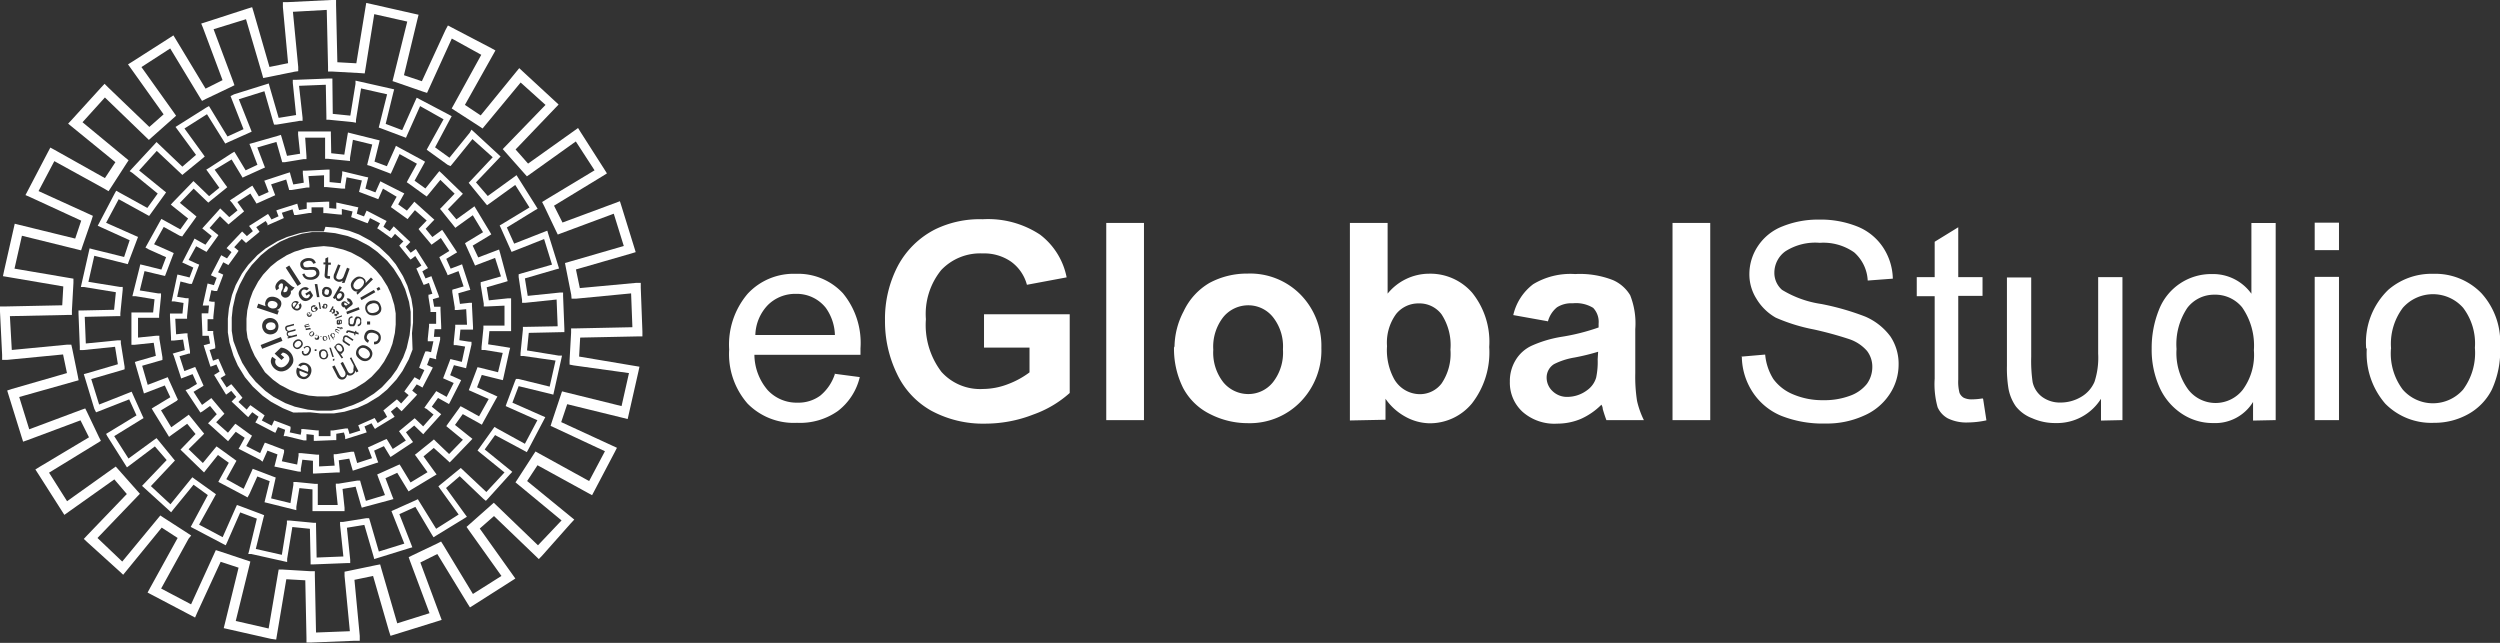
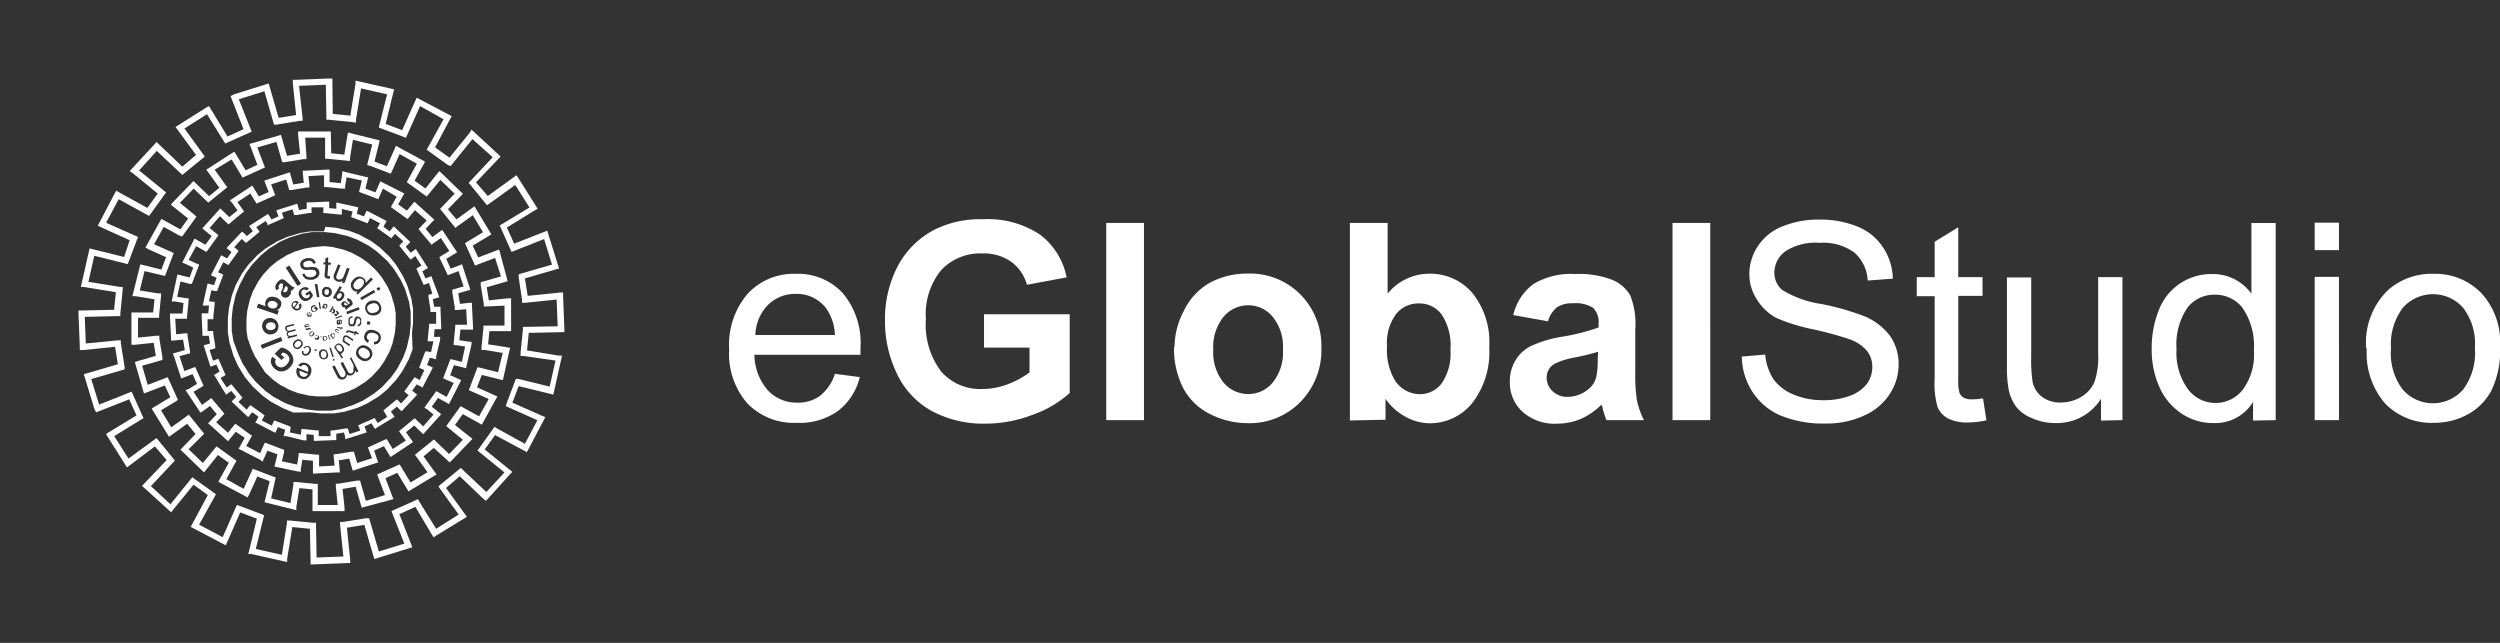
<svg xmlns="http://www.w3.org/2000/svg" viewBox="0 0 212.09 54.54">
  <rect x="0" y="0" width="212.09" height="54.54" fill="#333333" stroke="none" />
  <defs>
    <style>.cls-1,.cls-2{fill:#fff;}.cls-2{fill-rule:evenodd;}</style>
  </defs>
  <g id="Layer_2" data-name="Layer 2">
    <g id="Layer_1-2" data-name="Layer 1">
-       <path class="cls-1" d="M30.54,6.2,28.2,6.07l-.37,0V5.67L27.72.84,24.85,1l.45,4.68,0,.36L25,6.08l-2.3.47-.37.07-.1-.36L20.87,1.63l-2.75.85,1.65,4.41.12.34-.32.16-2.1,1-.33.17-.2-.32-2.5-4.13L12,5.69l2.73,3.83.21.3-.27.24-1.76,1.56-.28.25-.27-.26L8.9,8.27,7,10.37l3.63,3,.28.23-.2.3-1.29,2-.21.32L8.84,16,4.61,13.67,3.27,16.21l4.28,1.95.33.15-.11.35L7,20.88l-.12.36-.36-.09L1.86,20l-.63,2.79,4.64.79.36.06,0,.36-.13,2.34,0,.38H5.67l-4.83.1L1,29.69l4.69-.45.36,0,.08.35.47,2.3.07.37-.36.1L1.63,33.68l.85,2.74,4.41-1.65.34-.12.16.32,1,2.1.17.33-.32.2L4.16,40.1l1.53,2.42,3.83-2.73.3-.21.24.27,1.56,1.76.25.28-.26.27L8.27,45.64l2.1,2,3-3.63.23-.28.3.2,2,1.29.32.21L16,45.7l-2.33,4.23,2.54,1.34L18.16,47l.15-.33.35.11,2.22.74.36.12-.09.36L20,52.68l2.79.64.79-4.65.06-.35.36,0,2.34.14.37,0v.37l.1,4.83,2.87-.11-.45-4.69,0-.36.35-.07,2.3-.48.37-.07.1.36,1.35,4.64,2.74-.86-1.65-4.41-.12-.34.32-.16,2.1-1,.33-.17.2.32,2.5,4.13,2.42-1.53L39.79,45l-.21-.3.27-.24,1.76-1.56.28-.25.27.26,3.48,3.35,2-2.11-3.63-3-.28-.23.2-.3,1.29-2,.21-.32.32.18,4.23,2.33,1.34-2.53-4.28-2-.33-.15.11-.35.74-2.22.12-.36.36.09,4.69,1.16.63-2.8L48.67,31l-.35-.07,0-.36.13-2.34,0-.37h.37l4.83-.1-.11-2.87-4.69.45-.36,0L48.46,25,48,22.68l-.07-.37.36-.1,4.63-1.34-.85-2.74-4.41,1.64-.34.13-.16-.33-1-2.1-.17-.33.32-.2,4.13-2.49L48.85,12,45,14.75l-.3.21-.24-.27-1.56-1.76-.25-.28.26-.27L46.28,8.9,44.17,7l-3,3.62-.23.28-.3-.2-2-1.29-.32-.21.18-.32,2.33-4.23L38.33,3.27,36.38,7.55l-.15.33-.35-.11L33.66,7l-.36-.12.09-.36,1.16-4.69-2.8-.63L31,5.87l-.06.36Zm-1.92-.92,1.61.09L31,.67l.07-.42.42.09,3.62.82.4.09-.1.4L34.27,6.38l1.52.51,2-4.34L38,2.16l.38.2,3.29,1.72.36.2-.2.36L39.44,8.9l1.34.89,3-3.68.27-.33.31.29,2.73,2.52.3.28-.28.29-3.37,3.52,1.06,1.2,3.89-2.77.35-.25.23.37,2,3.13.22.35-.35.22L47,17.45l.72,1.43,4.47-1.66.4-.15.13.41L53.81,21l.12.39-.39.12-4.68,1.35.33,1.58L53.94,24l.42,0,0,.42.14,3.71,0,.41h-.41l-4.87.1-.09,1.61,4.7.79.42.07-.09.42-.82,3.62-.09.4-.4-.1-4.73-1.16-.51,1.52,4.34,2,.39.18-.19.37-1.73,3.29-.19.36-.37-.2-4.26-2.34-.88,1.34,3.67,3,.33.27-.29.31L46,47.13l-.29.3-.29-.28-3.51-3.37-1.21,1.06,2.77,3.89.25.35-.36.23-3.14,2-.35.22-.22-.35L37.1,47l-1.44.72,1.66,4.47.15.4-.41.13-3.54,1.1-.39.12L33,53.54l-1.35-4.68-1.58.33.45,4.75,0,.42-.42,0-3.71.15H26v-.41l-.1-4.87-1.61-.09-.79,4.7-.07.42L23,54.2l-3.62-.82-.4-.09.1-.4,1.16-4.73-1.52-.5-2,4.34-.17.39-.38-.2-3.29-1.73-.36-.19.2-.37,2.35-4.26-1.35-.88-3,3.67-.27.33-.31-.29L7.41,46l-.3-.28.28-.3,3.37-3.51L9.7,40.67,5.81,43.43l-.35.25-.23-.36-2-3.14L3,39.83l.35-.22L7.55,37.1l-.72-1.44L2.36,37.33l-.4.14-.13-.41L.73,33.52l-.12-.39L1,33l4.68-1.35-.33-1.58L.6,30.53l-.42,0,0-.43L0,26.44,0,26H.41l4.87-.1.09-1.6-4.7-.8-.42-.07L.34,23l.82-3.62.09-.4.4.1,4.73,1.16.51-1.52-4.34-2-.39-.17.2-.38,1.72-3.29.19-.36.37.2L8.9,15.11l.89-1.35-3.68-3-.33-.27.29-.31L8.59,7.41l.28-.3.29.29,3.51,3.37L13.88,9.7,11.11,5.81l-.25-.35.37-.23,3.13-2L14.71,3l.22.36,2.51,4.16,1.44-.72L17.22,2.36,17.07,2l.41-.13L21,.73l.39-.12.12.39,1.35,4.68,1.58-.32L24,.61l0-.43.42,0L28.1,0l.41,0V.41Z" />
      <path class="cls-1" d="M29.92,10.36l-2-.2-.23,0V9.9l-.05-2.71-2.27.09L25.67,10l0,.25-.24,0-1.95.32-.23,0-.07-.22-.75-2.61-2.17.68,1,2.52.09.23-.22.1-1.81.81-.21.1L19,12,17.56,9.69,15.65,10.9l1.58,2.18.14.2-.19.16-1.53,1.25-.18.15-.17-.16-2-1.88L11.8,14.46l2.1,1.71.19.15-.14.2-1.16,1.61-.14.19-.2-.11L10.07,16.9,9,18.9,11.48,20l.23.1-.09.24-.7,1.85-.08.22-.23-.06L8,21.7l-.5,2.21,2.67.43.24,0,0,.24-.2,2,0,.24H9.9l-2.71.06.09,2.26L10,28.87l.25,0,0,.24.32,2,0,.22-.22.07-2.61.76.67,2.16,2.53-1,.23-.09.1.23.81,1.8.1.21-.2.12L9.69,37,10.9,38.9l2.18-1.59.2-.14.16.19,1.25,1.53.15.18-.16.17-1.88,2,1.66,1.54,1.7-2.1.16-.19.2.15,1.61,1.15.19.14-.11.2-1.32,2.38,2,1.06L20,43.06l.1-.22.23.08,1.86.7.22.09-.06.22-.65,2.64,2.21.5.43-2.67,0-.24.24,0,2,.19.23,0v.24l.05,2.71,2.27-.09-.28-2.68,0-.25.24,0,2-.32.22,0,.07.22.76,2.61,2.16-.67-1-2.53-.09-.23.22-.1,1.81-.81.21-.1.12.2L37,44.86l1.91-1.21-1.58-2.19-.14-.2.19-.16,1.53-1.25.18-.15.17.16,2,1.88,1.54-1.66-2.1-1.7-.19-.16.15-.2,1.15-1.61.14-.19.2.12,2.38,1.31,1.06-2-2.47-1.1-.22-.1.08-.23.7-1.86.09-.21.22,0,2.64.65.5-2.21L44.4,30.2l-.24,0,0-.24.2-2,0-.23h.24l2.71-.05-.09-2.27-2.68.28-.25,0,0-.24L44,23.5l0-.23.22-.07,2.61-.75-.67-2.17-2.53,1-.23.09-.1-.22-.81-1.81-.1-.21.2-.12,2.33-1.41-1.21-1.91-2.19,1.58-.2.14-.16-.19-1.25-1.53-.15-.18.16-.17,1.88-2L40.08,11.8l-1.7,2.1-.16.19L38,14l-1.61-1.16-.19-.14.11-.2,1.32-2.38L35.64,9l-1.1,2.46-.1.23-.23-.09-1.86-.7-.22-.08.06-.23L32.84,8l-2.21-.5-.43,2.67,0,.24Zm-1.69-.7,1.49.15.44-2.7,0-.27.27.06,2.75.62.26.06-.07.26-.65,2.67,1.4.53,1.11-2.49.12-.26.25.13,2.49,1.31.23.13-.13.23L36.91,12.5l1.22.88,1.72-2.12L40,11l.21.19,2.07,1.91.19.18-.18.19-1.91,2,1,1.16,2.21-1.6.23-.17.15.24,1.5,2.38.14.23-.23.13L43,19.3l.62,1.37,2.55-1,.26-.1.08.27.84,2.69.08.25-.26.07-2.64.77.24,1.48,2.72-.28.28,0v.28l.11,2.81v.27h-.27l-2.75.06-.15,1.49,2.7.44.27,0-.06.27L47,33.22l-.06.26-.26-.07L44,32.76l-.53,1.4L46,35.28l.26.11-.13.25-1.31,2.49-.13.23-.23-.13L42,36.91l-.88,1.22,2.12,1.72.22.18-.19.2L41.4,42.3l-.18.19L41,42.31,39,40.4l-1.16,1,1.6,2.21.17.23-.24.15L37,45.44l-.22.14-.14-.22L35.24,43l-1.36.62,1,2.55.1.26-.27.08L32,47.35l-.25.08-.07-.26-.77-2.64-1.48.24.28,2.72,0,.28h-.28l-2.81.11h-.27v-.27l-.06-2.75-1.49-.15-.44,2.7,0,.27-.27-.06L21.32,47,21.06,47l.07-.26L21.79,44l-1.41-.53L19.27,46l-.12.26-.25-.13-2.49-1.31-.23-.12.13-.24L17.63,42l-1.21-.88-1.73,2.12-.17.22-.21-.19L12.25,41.4l-.2-.18.18-.19,1.91-2-1-1.16L11,39.48l-.23.17-.15-.24L9.1,37,9,36.81l.23-.14,2.35-1.43-.62-1.36-2.55,1-.26.1L8,34.68,7.19,32l-.08-.26.26-.07L10,30.9l-.24-1.48-2.72.28-.27,0,0-.28-.11-2.81v-.27h.27l2.75-.06.15-1.49-2.7-.44-.27,0,.06-.27.62-2.74.06-.27.26.07,2.67.66L11,20.38,8.55,19.27l-.26-.12.13-.24,1.31-2.5.13-.23.23.13,2.41,1.33.88-1.22-2.12-1.73L11,14.52l.19-.21,1.91-2.06.18-.2.19.18,2,1.91,1.16-1L15.06,11l-.17-.23.24-.15,2.38-1.5L17.73,9l.14.23,1.43,2.35,1.36-.62-1-2.55-.1-.26L19.86,8l2.69-.84.25-.08.07.26L23.64,10l1.48-.24-.28-2.72,0-.27.28,0,2.81-.11h.27v.27Z" />
      <path class="cls-1" d="M29.41,13.63l-1.6-.16-.23,0v-.23l0-1.56-1.69,0L26,13.26l0,.24-.25,0-1.58.26-.23,0-.06-.22-.43-1.5-1.62.47.56,1.47.09.23-.23.1-1.46.66-.21.1-.12-.2-.81-1.34-1.44.87.92,1.28.15.2-.19.16-1.24,1-.18.15-.17-.16L16.43,16l-1.17,1.21,1.22,1,.19.16-.14.2-.94,1.3-.13.19L15.25,20l-1.36-.75-.82,1.47,1.44.64.23.11-.09.23-.57,1.5-.08.21-.23-.05L12.26,23l-.4,1.64,1.55.25.25,0,0,.24-.16,1.6,0,.23h-.23l-1.56,0,0,1.68,1.57-.16.24,0,0,.25.26,1.58,0,.23-.22.06-1.5.43.47,1.62,1.47-.56.23-.09.1.23.66,1.46.1.21L15,34l-1.34.81.87,1.44,1.28-.92.2-.15.16.19,1,1.24.15.18-.16.17L16,38.11l1.21,1.17,1-1.22.16-.19.2.14,1.3.94.19.14-.11.2-.75,1.36,1.47.82L21.34,40l.1-.23.24.09,1.49.57.22.08-.05.23L23,42.28l1.64.4.25-1.55,0-.24.24,0,1.6.16.23,0v.23l0,1.56,1.69,0-.16-1.57,0-.24.25,0,1.58-.26.23,0,.06.22.43,1.5L32.66,42l-.56-1.47L32,40.25l.23-.1,1.46-.66.21-.09.12.19.81,1.34,1.44-.87-.92-1.28-.15-.2.19-.15,1.24-1,.18-.15.17.17,1.12,1.07,1.17-1.21-1.22-1-.19-.16.14-.2.94-1.3.13-.19.21.11,1.36.75.82-1.47L40,33.2l-.23-.1.09-.23.57-1.5.08-.22.23.05,1.51.38.4-1.64-1.55-.25-.25,0,0-.24.16-1.6,0-.23h.23l1.56,0,0-1.69L41.28,26l-.24,0,0-.24-.26-1.59,0-.23.22-.06,1.5-.43L42,21.88l-1.47.56-.23.09-.1-.23-.66-1.46-.09-.21.19-.12,1.34-.81-.87-1.44-1.28.92-.2.15-.15-.19-1-1.24-.15-.18.17-.17,1.07-1.12-1.21-1.17-1,1.22-.16.19-.2-.14-1.3-.94-.19-.13.11-.21.75-1.36-1.47-.82-.64,1.44-.11.23-.22-.09-1.5-.57L31.15,14l.05-.22.38-1.52-1.64-.4-.25,1.55,0,.25ZM28.1,13l1.11.12.26-1.6.05-.28.27.07,2.17.54.25.06-.06.26-.38,1.54,1.05.39.66-1.47.11-.26.25.14,2,1.08.22.13-.12.22-.77,1.39.92.66,1-1.25.18-.22.21.19,1.6,1.55.19.18-.18.19L38,17.75l.72.86,1.3-.94.23-.17.15.25,1.15,1.91.13.22-.22.14-1.36.82.47,1,1.5-.57.27-.1.08.27L43,23.6l.07.25-.25.08-1.53.44.18,1.11,1.61-.17.28,0v.29l0,2.23v.26h-.26l-1.58,0-.11,1.12,1.59.25.28.05-.07.27L42.72,32l-.06.25-.25-.06-1.54-.38-.4,1.05,1.47.66.26.12-.14.24L41,35.8l-.12.23-.23-.13-1.39-.77-.66.92,1.25,1,.23.18-.2.21-1.55,1.61-.18.18-.19-.18L36.8,38l-.87.72.94,1.3.17.23-.25.15-1.91,1.15-.22.14-.14-.23-.82-1.35-1,.46.57,1.5.11.27-.28.08L30.94,43l-.25.07-.08-.25-.44-1.53-1.11.19.17,1.6,0,.28H29l-2.23,0h-.26v-.26l0-1.58-1.11-.11-.26,1.59,0,.28-.28-.07-2.17-.54-.25-.06.06-.25.38-1.54-1.05-.4-.66,1.47L21,42.2l-.25-.14L18.75,41l-.23-.12.12-.23.77-1.39-.92-.66-1,1.25-.18.23-.21-.2-1.6-1.55-.19-.18.18-.19,1.1-1.14-.71-.87-1.31.94-.23.17-.15-.25L13,34.88l-.13-.22.22-.14,1.36-.82-.47-1-1.5.58-.27.1-.08-.28-.62-2.14-.07-.25.25-.08,1.53-.44-.18-1.11-1.61.17-.28,0V29l0-2.23v-.26h.26l1.58,0,.12-1.12-1.6-.26-.28,0,.07-.28.54-2.16.06-.26.26.06,1.53.38.4-1.05-1.47-.66L12.34,21l.14-.25,1.08-1.95.13-.23.22.12,1.39.77.66-.92-1.25-1-.22-.18.19-.21,1.55-1.6.18-.19.19.18,1.14,1.1.87-.71-.94-1.31-.17-.23.25-.15L19.66,13l.22-.13.14.22.82,1.36,1-.47-.57-1.5-.11-.27.28-.08,2.14-.61.25-.08.08.26.44,1.52,1.11-.18-.17-1.61,0-.28h.29l2.23,0h.26v.26Z" />
      <path class="cls-1" d="M29,16l-1.31-.13-.2,0v-.2l0-.8-1.32.07.08.76,0,.21-.22,0-1.3.21-.2,0L24.5,16l-.22-.77L23,15.64l.27.72.08.2-.2.09-1.2.54-.19.08-.1-.17-.42-.68-1.1.72.44.62.13.17-.17.14-1,.84-.16.13-.15-.15-.57-.55-.88,1,.59.48.16.13-.12.18-.77,1.07-.12.17-.18-.1-.7-.38L16,22.05l.7.32.2.08-.08.21-.47,1.23-.07.19-.2,0-.77-.2-.28,1.3.76.12.21,0,0,.22-.13,1.31,0,.21h-.21l-.79,0,.07,1.32.76-.08.21,0,0,.21.21,1.31,0,.2L16,30l-.77.22.41,1.26.71-.27.21-.08.09.2.54,1.21.08.18-.17.11-.68.41.72,1.11.62-.45.17-.13.14.17.84,1,.13.16-.15.15-.55.57,1,.89.49-.6.13-.16.18.12,1.07.78.17.11-.1.18-.39.7,1.18.6.31-.7.09-.19.2.07,1.24.47.19.07,0,.2-.19.77,1.3.28.12-.76,0-.21.22,0,1.31.13.21,0v.21l0,.79,1.32-.07-.08-.76,0-.21.21,0,1.3-.21.21,0,.05.19.22.77,1.26-.41-.27-.71-.08-.2.2-.09,1.2-.55.19-.08.11.17.41.68,1.11-.72-.45-.61-.13-.18.17-.14,1-.83.16-.13.15.14.57.55.88-1-.59-.48L36,34.6l.12-.18.77-1.07.12-.17.18.1.7.39.6-1.18-.7-.31-.2-.09.08-.2.47-1.24.07-.19.2.05.77.19.28-1.3-.76-.12-.21,0,0-.22.13-1.31,0-.2h1l-.07-1.32-.76.07-.21,0,0-.22-.21-1.3,0-.2.19-.06.77-.22L38.9,23l-.71.27-.21.08-.08-.2L37.35,22l-.08-.19.17-.1.68-.42-.72-1.1-.61.44-.18.13-.14-.17-.84-1-.12-.16.14-.15.55-.57-1-.88-.49.59-.13.17-.18-.13-1.07-.77-.17-.12.1-.18.39-.7L32.49,16l-.31.7-.09.2-.2-.08-1.24-.47-.19-.07.05-.2.19-.77-1.3-.27-.12.75,0,.21ZM28,15.45l.91.09.12-.77,0-.24.23.05L31,15l.24.05-.06.23L31,16l.85.32.32-.72.1-.22.21.11,1.6.81.22.11-.12.21-.4.72.74.53L35,17.3l.15-.19.18.16,1.34,1.21.18.16-.17.17-.57.6.57.7.64-.47.19-.14.14.2,1,1.51.13.2-.21.12-.71.43.37.83.74-.28.23-.09.07.23.56,1.71.07.23-.23.06-.79.23.14.9.79-.09.23,0,0,.24.09,1.8,0,.23h-.24l-.83,0-.09.9.78.12L40,29l0,.23L39.59,31l-.05.24-.23-.06-.8-.2-.32.85.72.32.21.1-.1.21-.82,1.61-.11.21-.21-.12-.72-.4-.53.74.61.49.19.15-.16.18-1.21,1.34-.15.18-.18-.17-.59-.57-.7.57.46.64.14.19-.2.14-1.51,1-.2.13L33,38.56l-.43-.71-.83.38L32,39l.09.23-.23.07-1.71.56-.22.07-.07-.23-.23-.79-.89.14.08.79,0,.24h-.24l-1.8.09-.23,0V39.09l-.9-.09-.13.78,0,.24L25.28,40l-1.76-.37-.24-.05.06-.23.2-.8-.85-.32-.32.72-.1.22L22.06,39l-1.6-.82-.22-.11.12-.2.4-.73L20,36.63l-.5.61-.15.19-.18-.16-1.34-1.21-.18-.15.17-.17.57-.6-.57-.7-.64.46L17,35l-.13-.2-1-1.51-.13-.2L16,33l.71-.43-.37-.83-.74.28-.23.09-.07-.23-.56-1.71L14.65,30l.23-.07.8-.23-.15-.89-.78.08-.24,0,0-.24-.09-1.8V26.6h1.06l.09-.9-.78-.13-.23,0,.05-.23L15,23.52l.05-.23.23.05.8.2.32-.84-.71-.33-.23-.1.11-.21.82-1.6.11-.22.21.12.72.4.53-.73-.61-.5-.19-.15.16-.18,1.21-1.34.15-.18.18.17.59.57.7-.57-.46-.64L19.5,17l.2-.13,1.51-1,.2-.12.12.2.43.71.83-.37-.28-.74-.09-.22.23-.08,1.71-.56.23-.07.06.23.23.8.89-.15-.08-.78,0-.24.24,0,1.8-.09h.23v1.06Z" />
      <path class="cls-1" d="M28.7,18.19l-1.07-.11-.2,0v-.49l-1,0,0,.27,0,.21-.21,0-1.06.17-.2,0-.06-.2-.08-.28-.91.29.09.25.08.2-.2.09-1,.44-.19.09L22.7,19l-.16-.25-.8.52.16.22.12.17-.16.14-.83.68-.16.13-.15-.14-.21-.2-.64.7.21.17.16.14-.12.18-.63.87-.12.16-.17-.1-.26-.14-.44.85.25.11.19.09-.07.2-.38,1-.07.19-.2,0-.29-.07-.2.93.27.05.21,0,0,.21-.11,1.07,0,.2h-.49l0,1,.27,0,.21,0,0,.21.17,1.06,0,.2-.2.06-.28.08.29.91.25-.09.2-.08.09.2.44,1,.09.18-.18.11-.25.15.52.8.22-.16.17-.12.14.16.68.83.13.16-.14.15-.2.21.7.65.17-.22.14-.16.17.12.88.63.16.12-.1.18-.14.25.85.44.11-.25.09-.19.2.07,1,.38.19.08,0,.19-.07.29.93.2.05-.27,0-.21.21,0,1.07.11.2,0V37l1,0,0-.27,0-.21.21,0,1.06-.17.2,0,.06.19.08.28.91-.29-.09-.25-.08-.2.2-.09,1-.44.19-.09.11.18.15.25.8-.52L32.64,35l-.12-.17.16-.14.83-.68.16-.13.15.14.21.21.64-.71-.21-.17-.16-.14.12-.17.63-.87.12-.17.18.1.25.14L36,31.4l-.25-.11-.19-.09.07-.2.38-1,.08-.19.19,0,.29.07.2-.93-.27,0-.21,0,0-.21.11-1.07,0-.2H37l0-1-.27,0-.21,0,0-.21-.17-1.06,0-.2L36.4,25l.28-.08L36.39,24l-.25.1-.2.07-.09-.2-.44-1-.09-.19.18-.1.25-.15-.52-.81L35,21.9l-.17.12-.14-.16L34,21l-.13-.16.14-.15.21-.21-.71-.64-.17.21-.14.16-.17-.12-.88-.63L32,19.37l.1-.17.14-.26-.85-.44-.11.25-.09.19-.2-.07-1-.38-.2-.07.05-.2.07-.28L29,17.73,29,18l0,.21Zm-.82-.54.65.06,0-.29,0-.24.24.05,1.4.31.23.05-.06.23-.07.31.61.23.12-.27.1-.22.22.11,1.27.66.21.11-.12.21-.15.28.53.38.19-.23.15-.19.18.17,1.06,1,.17.16-.16.17-.23.23.42.51.24-.17.2-.15.13.21.77,1.21.13.2-.21.12-.27.16.27.6.28-.11.22-.08.08.23L37.19,25l.07.22-.23.07-.31.09.11.64.3,0,.24,0v.24l.06,1.43v.24h-.56l-.06.65.29,0,.24,0,0,.24L37,30.25l0,.23-.23-.06-.31-.07-.23.61.27.12.22.1-.11.22-.66,1.27-.11.21-.2-.12-.29-.15-.38.53.23.19.19.15-.16.18-1,1.06-.16.17-.17-.16-.23-.23-.51.42.18.24.14.2-.21.13L32,36.26l-.19.13-.13-.2-.16-.28-.6.27.11.28.08.22-.23.08-1.37.43-.22.07L29.27,37l-.09-.31-.65.11,0,.3,0,.24h-.25l-1.43.06h-.23V36.9L26,36.83l0,.29,0,.24-.24,0L24.29,37l-.23,0,.06-.23.07-.31-.61-.23-.12.27-.1.22-.22-.11-1.27-.66-.21-.11.12-.2.15-.29-.53-.38-.19.23-.15.19-.18-.16-1.06-1-.17-.16.16-.17.23-.23-.42-.51-.24.18-.2.14-.13-.21L18.28,32l-.12-.19.2-.12.27-.17-.27-.6-.28.11-.22.08-.08-.23-.43-1.36-.07-.23.23-.06.31-.09-.11-.65-.3,0-.24,0v-.25l-.06-1.43v-.23h.56l.06-.66-.29,0-.24,0,.05-.24.31-1.4.05-.23.23.06.31.08.23-.62-.27-.12-.22-.1.11-.21.66-1.28.11-.21.21.12.28.15.38-.53-.23-.19-.19-.15.16-.18,1-1.06.16-.17.17.16.23.23.51-.42-.17-.24-.15-.2.21-.13,1.21-.77.19-.12.13.2.16.27.6-.27-.11-.28-.08-.22.23-.08L25,17.35l.22-.07.06.23.09.31.65-.11,0-.3,0-.24h.25l1.43-.06h.23v.56Z" />
      <path class="cls-1" d="M28.43,19.78l-.85-.09-1.12,0-.85.14-1.07.33-.79.35-.95.6-.67.55-.77.82-.5.69-.53,1L20,25l-.25,1.1-.09.85,0,1.12.14.86L20.2,30l.35.78.6.95.55.67.82.77.69.5,1,.53.8.3,1.1.25.85.09,1.12,0,.86-.14L30,34.34l.78-.35.95-.6.67-.54.77-.83.5-.69.53-1,.3-.8.25-1.1.09-.85,0-1.12-.14-.85-.33-1.07L34,23.75l-.6-.95-.55-.67L32,21.36l-.69-.5-1-.53-.8-.3Zm-.82-.54.88.08h0l1.13.26h0l.83.31h0l1,.54h0l.72.52h0l.84.79h0l.57.69h0l.61,1h0v0l.37.81h0v0l.34,1.1h0v0l.14.88h0v0l0,1.15h0v0l-.09.89h0L35,29.65h0v0l-.32.83v0h0l-.54,1h0v0l-.52.73h0l-.78.84,0,0h0l-.69.57h0l-1,.61h0l-.82.37h0l-1.11.33h0l-.88.14h0l-1.15,0h0l-.88-.09h0L24.89,35h0L24,34.63h0l-1-.54h0l-.72-.52h0l-.84-.78v0h0L20.78,32h0v0l-.61-1h0l-.36-.82h0l-.34-1.11h0v0l-.14-.87v0h0l0-1.16h0v0l.09-.88v0h0l.26-1.13h0v0l.31-.83v0h0l.54-1h0v0l.52-.72v0h0l.79-.84h0l.69-.56h0l1-.61h0l.81-.36h0l1.11-.34h0l.88-.14h0l1.15,0h0Z" />
      <path class="cls-2" d="M26.39,27.93,26,28,26,28,26,28a.09.09,0,0,1-.06,0,.16.16,0,0,1,0-.07.11.11,0,0,1,0-.08.1.1,0,0,1,0-.05.13.13,0,0,1-.1-.11.17.17,0,0,1,0-.1.19.19,0,0,1,.1-.05l.27-.08,0,.07-.25.07-.06,0,0,0v0a.12.12,0,0,0,.05.07h.09l.23-.06,0,.07-.26.07a.09.09,0,0,0-.06,0,.13.13,0,0,0,0,.06l0,.05.05,0h.09l.21-.05Zm.11.45a.23.23,0,0,0,.07-.11.16.16,0,0,0,0-.09.12.12,0,0,0-.09,0,.15.15,0,0,0-.11.06.2.2,0,0,0-.07.1.12.12,0,0,0,.12.13.18.18,0,0,0,.11-.05m.05.05a.25.25,0,0,1-.17.07.19.19,0,0,1-.12-.07.16.16,0,0,1-.05-.14.21.21,0,0,1,.07-.14.28.28,0,0,1,.11-.07h.1a.28.28,0,0,1,.09.06.19.19,0,0,1,.05.14.22.22,0,0,1-.08.15m.17.05,0,0a.17.17,0,0,1,.1-.07.17.17,0,0,1,.12,0,.16.16,0,0,1,.09.11.18.18,0,0,1,0,.17.22.22,0,0,1-.07.09l-.1,0a.16.16,0,0,1-.09,0,.24.24,0,0,1-.09-.08.2.2,0,0,1,0-.11l.07,0a.08.08,0,0,0,0,.07.07.07,0,0,0,0,0,.1.1,0,0,0,.09,0,.26.26,0,0,0,.09-.09.35.35,0,0,0,0-.13.13.13,0,0,0-.06-.07.09.09,0,0,0-.07,0,.15.15,0,0,0-.07.05m.51.05,0,.07-.08,0,0-.07Zm.43.21a.22.22,0,0,0-.05-.12.12.12,0,0,0-.17,0,.23.23,0,0,0,0,.13.16.16,0,0,0,.05.11.09.09,0,0,0,.08,0,.13.13,0,0,0,.09-.05.21.21,0,0,0,0-.12m.07,0a.2.2,0,0,1-.06.17.17.17,0,0,1-.12.05.16.16,0,0,1-.14,0,.26.26,0,0,1-.07-.15.24.24,0,0,1,0-.13.16.16,0,0,1,.06-.08l.1,0a.16.16,0,0,1,.14,0,.24.24,0,0,1,.07.16m.13-.28.13.4-.07,0-.12-.39Zm.15.47L28,29,28,29l0-.08Zm.31-.49a.19.19,0,0,0-.1-.08.14.14,0,0,0-.09,0,.1.1,0,0,0,0,.08.19.19,0,0,0,0,.11.15.15,0,0,0,.1.08.08.08,0,0,0,.08,0s.05,0,.05-.07a.21.21,0,0,0,0-.12m-.3-.05,0,.05a.14.14,0,0,1,.06-.12l.09,0a.16.16,0,0,1,.09,0,.32.32,0,0,1,.09.08.42.42,0,0,1,0,.1.11.11,0,0,1,0,.1.16.16,0,0,1-.06.08l-.06,0h-.06l.11.17-.06,0L28,28.43Zm.34-.28.05,0a.14.14,0,0,1,0-.15.1.1,0,0,1,0,0,.07.07,0,0,1,.06,0h0l.06,0,.21.14,0,.06L28.62,28l-.06,0H28.5s0,0,0,0a.14.14,0,0,0,0,.06.08.08,0,0,0,0,0,.17.17,0,0,0,.06.06l.18.12,0,.06-.34-.23Zm.23-.27h-.06a.07.07,0,0,1,0,0,.07.07,0,0,1,0-.06h0s0,0,.09,0l.22.07,0-.05H29v.05l.09,0,0,.08-.14,0,0,.07-.06,0,0-.06-.23-.07h-.05s0,0,0,0a0,0,0,0,0,0,0m.2-.71v.07l-.07,0a.1.1,0,0,0-.05.06.28.28,0,0,0,0,.09.15.15,0,0,0,0,.07.07.07,0,0,0,0,0l.05,0,0,0a.1.1,0,0,0,0,0s0-.05,0-.1a.43.43,0,0,1,0-.11.1.1,0,0,1,.05-.06.08.08,0,0,1,.07,0,.11.11,0,0,1,.08,0,.13.13,0,0,1,.06.07.36.36,0,0,1,0,.1.43.43,0,0,1,0,.12.13.13,0,0,1-.06.07.12.12,0,0,1-.09,0v-.07l.08,0a.25.25,0,0,0,0-.1.22.22,0,0,0,0-.1.09.09,0,0,0-.07,0l0,0s0,.05,0,.12,0,.1,0,.12a.16.16,0,0,1-.06.08l-.08,0-.08,0a.27.27,0,0,1-.07-.08.36.36,0,0,1,0-.11.51.51,0,0,1,0-.13.27.27,0,0,1,.07-.08.17.17,0,0,1,.1,0m-.27-.19.54-.2,0,.1-.54.2Zm.07-.31-.06-.05-.05,0a0,0,0,0,0,0,0,.05.05,0,0,0,0,0,.09.09,0,0,0,0,.05l.05,0h0l.05,0Zm0-.17-.05-.09a.14.14,0,0,1,.11,0,.31.31,0,0,1,.1.08.31.31,0,0,1,.05.1.13.13,0,0,1,0,.06s0,0-.07.07l-.1.08-.06.05,0,.05-.07-.09s0,0,0,0h0l-.07,0,0,0a.12.12,0,0,1,0-.11.12.12,0,0,1,0-.08l.06,0h.07l.07.06.08.06h0s0,0,0,0,0,0,0-.06l0,0h-.05m-.48-.31a.22.22,0,0,0,0,.1.07.07,0,0,0,0,.07.08.08,0,0,0,.07,0,.23.23,0,0,0,.07-.07c0-.05,0-.08,0-.11s0,0,0-.06a.09.09,0,0,0-.07,0,.13.13,0,0,0-.07.06m-.2.13.29-.49.09.06-.1.18a.12.12,0,0,1,.13,0,.15.15,0,0,1,.08.11.2.2,0,0,1,0,.16.22.22,0,0,1-.13.11.15.15,0,0,1-.13,0,.12.12,0,0,1,0-.05.19.19,0,0,1,0-.08l0,0ZM27.53,26a.09.09,0,0,0,0,.09s0,0,.06,0a.11.11,0,0,0,.08,0,.19.19,0,0,0,0-.09s0-.07,0-.09,0,0-.06-.05a.11.11,0,0,0-.08,0,.19.19,0,0,0,0,.09m-.11,0a.25.25,0,0,1,0-.11.15.15,0,0,1,.09-.06.14.14,0,0,1,.11,0,.16.16,0,0,1,.14.08.18.18,0,0,1,0,.16.18.18,0,0,1-.08.14.19.19,0,0,1-.16,0,.13.13,0,0,1-.1,0,.13.13,0,0,1-.07-.08.25.25,0,0,1,0-.12m-.23.25-.09-.56.11,0,.09.56Zm-.43,0-.05-.08.21-.13.12.2a.37.37,0,0,1-.06.1.52.52,0,0,1-.11.1.3.3,0,0,1-.15.05.23.23,0,0,1-.14,0l-.11-.11a.33.33,0,0,1,0-.16.28.28,0,0,1,0-.15.3.3,0,0,1,.1-.09.24.24,0,0,1,.17-.05.22.22,0,0,1,.13.06l-.09.08a.11.11,0,0,0-.07,0,.15.15,0,0,0-.09,0s-.07.06-.07.1a.21.21,0,0,0,0,.15.3.3,0,0,0,.12.11.21.21,0,0,0,.13,0l.05-.05a.21.21,0,0,0,0-.06l0-.06Zm-.55.51.12-.19a.08.08,0,0,0-.08,0,.1.1,0,0,0-.08.05.11.11,0,0,0,0,.08.16.16,0,0,0,.06.08m.22-.13,0-.05a.16.16,0,0,1,.05.1.19.19,0,0,1,0,.12.18.18,0,0,1-.12.09.24.24,0,0,1-.16,0,.29.29,0,0,1-.11-.14.17.17,0,0,1,0-.14.2.2,0,0,1,.13-.09.27.27,0,0,1,.16,0h0l-.17.26a.15.15,0,0,0,.11,0,.1.1,0,0,0,.08-.05.14.14,0,0,0,0-.07.13.13,0,0,0,0-.07m-1.15,1.94-.79.21,0-.12.11,0a.42.42,0,0,1-.12-.08.4.4,0,0,1-.07-.13.38.38,0,0,1,0-.15.21.21,0,0,1,.08-.11.26.26,0,0,1-.2-.2.27.27,0,0,1,0-.2.29.29,0,0,1,.19-.12l.54-.14,0,.13-.49.13-.12.05a.09.09,0,0,0,0,.06.11.11,0,0,0,0,.08.25.25,0,0,0,.09.13.24.24,0,0,0,.19,0l.46-.13,0,.14-.51.13a.26.26,0,0,0-.13.07.16.16,0,0,0,0,.12.33.33,0,0,0,.06.1.18.18,0,0,0,.11,0,.37.37,0,0,0,.17,0l.41-.11Zm.23.87a.35.35,0,0,0,.13-.21.28.28,0,0,0-.06-.18.21.21,0,0,0-.18-.07.31.31,0,0,0-.22.11.33.33,0,0,0-.12.2.2.2,0,0,0,.06.18.21.21,0,0,0,.17.08.41.41,0,0,0,.22-.11m.09.1a.44.44,0,0,1-.33.14.47.47,0,0,1-.24-.13.37.37,0,0,1-.1-.28.43.43,0,0,1,.15-.28.47.47,0,0,1,.22-.13.31.31,0,0,1,.19,0,.39.39,0,0,1,.17.11.4.4,0,0,1,.11.28.43.43,0,0,1-.17.29m.34.11-.11-.08a.36.36,0,0,1,.21-.14.28.28,0,0,1,.23,0,.34.34,0,0,1,.19.22.49.49,0,0,1-.06.32.58.58,0,0,1-.15.19.28.28,0,0,1-.18.06.45.45,0,0,1-.2,0,.37.37,0,0,1-.16-.17.26.26,0,0,1,0-.21l.12,0a.22.22,0,0,0,0,.14.14.14,0,0,0,.08.09.19.19,0,0,0,.18,0,.37.37,0,0,0,.17-.18.35.35,0,0,0,.06-.24.19.19,0,0,0-.11-.14.15.15,0,0,0-.14,0,.25.25,0,0,0-.14.1m1,.08,0,.15-.15,0,0-.15Zm.85.42a.32.32,0,0,0-.09-.22.2.2,0,0,0-.17-.07.2.2,0,0,0-.17.09.33.33,0,0,0-.05.24.29.29,0,0,0,.08.22.24.24,0,0,0,.18.07.19.19,0,0,0,.16-.09.38.38,0,0,0,.06-.24m.14,0a.41.41,0,0,1-.11.34.42.42,0,0,1-.53,0,.41.41,0,0,1-.12-.29.46.46,0,0,1,0-.25.27.27,0,0,1,.13-.15.31.31,0,0,1,.19-.06.34.34,0,0,1,.28.09.43.43,0,0,1,.13.31m.26-.54.25.78-.13,0-.25-.78Zm.3.92,0,.15-.13.05,0-.15Zm.6-1a.33.33,0,0,0-.19-.15.2.2,0,0,0-.17,0,.2.2,0,0,0-.09.15.5.5,0,0,0,.27.39.17.17,0,0,0,.17,0,.2.2,0,0,0,.09-.15.42.42,0,0,0-.08-.23m-.59-.09.06.09a.23.23,0,0,1,.12-.23.27.27,0,0,1,.17-.06.33.33,0,0,1,.19.06.38.38,0,0,1,.16.15.67.67,0,0,1,.1.21.4.4,0,0,1,0,.19.44.44,0,0,1-.12.15A.29.29,0,0,1,29,30a.25.25,0,0,1-.12,0l.23.34-.12.07-.63-.93Zm.66-.56.1.07a.3.3,0,0,1,0-.29.32.32,0,0,1,.1-.1.17.17,0,0,1,.11,0l.11,0,.11.07.42.28-.08.11-.37-.25-.13-.07a.09.09,0,0,0-.1,0,.16.16,0,0,0-.08.06.19.19,0,0,0,0,.12.11.11,0,0,0,0,.11.44.44,0,0,0,.12.11l.36.24-.08.12L29.09,29Zm.47-.53-.13,0s0-.07,0-.1a.29.29,0,0,1,.06-.11.11.11,0,0,1,.08,0,.29.29,0,0,1,.16,0l.45.13,0-.1.1,0,0,.1.19.06,0,.15-.27-.08,0,.14-.1,0,0-.14-.46-.13-.08,0,0,0a.05.05,0,0,0,0,0s0,0,0,.06m.39-1.4v.14a.25.25,0,0,0-.13,0,.27.27,0,0,0-.09.12.47.47,0,0,0,0,.17.33.33,0,0,0,0,.15.18.18,0,0,0,.07.1l.09,0a.17.17,0,0,0,.1,0,.54.54,0,0,0,.06-.11,1.34,1.34,0,0,0,.05-.2c0-.1.05-.17.07-.22a.4.4,0,0,1,.1-.12.33.33,0,0,1,.14,0,.3.3,0,0,1,.16.05.33.33,0,0,1,.12.14.65.65,0,0,1,0,.2.48.48,0,0,1,0,.22.23.23,0,0,1-.12.15.27.27,0,0,1-.17.06v-.14a.22.22,0,0,0,.15-.08.3.3,0,0,0,.06-.2.28.28,0,0,0-.06-.2.14.14,0,0,0-.12-.06.14.14,0,0,0-.1.05.61.61,0,0,0-.07.22,1.44,1.44,0,0,1-.07.25.37.37,0,0,1-.11.15.3.3,0,0,1-.16,0,.34.34,0,0,1-.17,0,.32.32,0,0,1-.13-.15.46.46,0,0,1,0-.21.68.68,0,0,1,0-.26.34.34,0,0,1,.13-.16.34.34,0,0,1,.2-.06m-.52-.38,1.05-.39.08.2-1.06.4Zm.12-.61-.1-.09-.11-.07a.11.11,0,0,0-.08,0,.12.12,0,0,0,0,.08.1.1,0,0,0,0,.09.21.21,0,0,0,.1.06h.09l.09-.05Zm0-.34-.09-.17a.31.31,0,0,1,.21,0,.43.43,0,0,1,.19.16.7.7,0,0,1,.1.19.18.18,0,0,1,0,.13.45.45,0,0,1-.14.14l-.2.15-.12.1a.36.36,0,0,0-.07.1l-.12-.17s0,0,0-.06l0,0-.14,0-.1-.09a.27.27,0,0,1-.06-.2.2.2,0,0,1,.09-.16.21.21,0,0,1,.12-.05.17.17,0,0,1,.12,0,.6.6,0,0,1,.14.11l.17.14,0,0a.1.1,0,0,0,.05-.08.24.24,0,0,0,0-.11s-.05-.05-.08-.05a.14.14,0,0,0-.09,0M28.64,25a.29.29,0,0,0-.06.18.16.16,0,0,0,.08.15.17.17,0,0,0,.14,0,.37.37,0,0,0,.14-.14A.3.3,0,0,0,29,25a.16.16,0,0,0-.08-.12.17.17,0,0,0-.14,0,.27.27,0,0,0-.14.14m-.4.25.58-1,.18.12-.21.34a.32.32,0,0,1,.42.25.43.43,0,0,1-.08.31.46.46,0,0,1-.25.23.3.3,0,0,1-.26,0,.32.32,0,0,1-.1-.1.33.33,0,0,1-.05-.15l-.06.1Zm-.7-.54a.24.24,0,0,0,0,.19.17.17,0,0,0,.13.08.21.21,0,0,0,.15,0,.3.3,0,0,0,.08-.18.29.29,0,0,0,0-.19.16.16,0,0,0-.13-.08.16.16,0,0,0-.15,0,.25.25,0,0,0-.08.18m-.22-.05a.36.36,0,0,1,.08-.19.33.33,0,0,1,.17-.14.53.53,0,0,1,.22,0,.42.42,0,0,1,.36.48.44.44,0,0,1-.16.29.43.43,0,0,1-.31.08.49.49,0,0,1-.21-.08.36.36,0,0,1-.13-.17.41.41,0,0,1,0-.25m-.45.51-.19-1.11.22,0,.18,1.11ZM26,25.08l-.1-.17.42-.25.23.38a.43.43,0,0,1-.11.21.76.76,0,0,1-.21.19.71.71,0,0,1-.3.1.48.48,0,0,1-.28-.08.88.88,0,0,1-.21-.22.71.71,0,0,1-.1-.31.51.51,0,0,1,.08-.29.61.61,0,0,1,.2-.19.52.52,0,0,1,.32-.09.38.38,0,0,1,.26.13l-.17.15a.22.22,0,0,0-.15-.06.2.2,0,0,0-.16,0,.27.27,0,0,0-.15.2.37.37,0,0,0,.07.29.46.46,0,0,0,.23.21.32.32,0,0,0,.25,0,.35.35,0,0,0,.11-.1.75.75,0,0,0,.07-.12l-.08-.12Zm-1.08,1,.25-.37a.29.29,0,0,0-.16-.05.21.21,0,0,0-.16.1.22.22,0,0,0,0,.17.27.27,0,0,0,.11.15m.43-.25.1-.11a.48.48,0,0,1,.09.21.44.44,0,0,1-.07.24.38.38,0,0,1-.25.17.44.44,0,0,1-.32-.08.46.46,0,0,1-.2-.27.31.31,0,0,1,.06-.29.36.36,0,0,1,.24-.16.4.4,0,0,1,.31.09l0,0-.34.5a.32.32,0,0,0,.22.06.27.27,0,0,0,.15-.11.2.2,0,0,0,0-.13.24.24,0,0,0-.06-.14m4.48,4.5.61,1.19-.18.1-.08-.17a.58.58,0,0,1-.08.22.6.6,0,0,1-.19.16.43.43,0,0,1-.24.05.27.27,0,0,1-.2-.09.48.48,0,0,1-.26.4.44.44,0,0,1-.33,0,.5.5,0,0,1-.25-.25l-.42-.82.21-.1.38.75a.61.61,0,0,0,.11.16A.17.17,0,0,0,29,32a.21.21,0,0,0,.13,0,.32.32,0,0,0,.17-.19.41.41,0,0,0-.05-.31l-.36-.69.2-.11.4.78a.47.47,0,0,0,.15.18.24.24,0,0,0,.2,0,.27.27,0,0,0,.13-.13.22.22,0,0,0,0-.18A1.05,1.05,0,0,0,30,31l-.32-.61Zm1.33-.67a.58.58,0,0,0-.38-.13.38.38,0,0,0-.33.46.6.6,0,0,0,.25.32.56.56,0,0,0,.37.13.38.38,0,0,0,.27-.16.33.33,0,0,0,.06-.3.58.58,0,0,0-.24-.32m.13-.19a.73.73,0,0,1,.33.49.67.67,0,0,1-.12.43.6.6,0,0,1-.41.26.67.67,0,0,1-.51-.14.9.9,0,0,1-.29-.3.51.51,0,0,1-.05-.32.68.68,0,0,1,.53-.58.74.74,0,0,1,.52.16m.05-.58-.09.21a.57.57,0,0,1-.29-.28.52.52,0,0,1,0-.39.58.58,0,0,1,.3-.38.75.75,0,0,1,.54,0,1,1,0,0,1,.34.17.57.57,0,0,1,.18.28.74.74,0,0,1,0,.33.54.54,0,0,1-.21.31.5.5,0,0,1-.35.09l0-.22a.41.41,0,0,0,.23-.05.3.3,0,0,0,.12-.17.35.35,0,0,0,0-.3.59.59,0,0,0-.34-.21.64.64,0,0,0-.41,0,.34.34,0,0,0-.19.23.3.3,0,0,0,0,.23.48.48,0,0,0,.21.18m-.21-1.63h.26v.26h-.26Zm.38-1.5a.56.56,0,0,0-.34.21.38.38,0,0,0,0,.31.35.35,0,0,0,.2.23.62.62,0,0,0,.41,0,.55.55,0,0,0,.33-.22.35.35,0,0,0,0-.3.34.34,0,0,0-.2-.24.54.54,0,0,0-.4,0m-.06-.23a.73.73,0,0,1,.59.05.65.65,0,0,1,.25.37.58.58,0,0,1,0,.48.65.65,0,0,1-.43.31,1,1,0,0,1-.41,0,.51.51,0,0,1-.28-.15.66.66,0,0,1-.17-.29.64.64,0,0,1,.05-.49.74.74,0,0,1,.45-.31m-.95-.24,1.16-.66.12.19-1.17.67Zm1.38-.79.22-.13.12.2-.23.13Zm-1.77-.63a.61.61,0,0,0-.19.36.33.33,0,0,0,.1.26.32.32,0,0,0,.27.09.5.5,0,0,0,.33-.2.6.6,0,0,0,.2-.36.3.3,0,0,0-.1-.27.32.32,0,0,0-.27-.09.59.59,0,0,0-.34.21m.06,1,.12-.12a.4.4,0,0,1-.41-.12.46.46,0,0,1-.15-.26.5.5,0,0,1,0-.32A.82.82,0,0,1,30,23.7a.86.86,0,0,1,.3-.21.52.52,0,0,1,.32,0,.49.49,0,0,1,.27.15.36.36,0,0,1,.12.18.35.35,0,0,1,0,.2l.46-.48.17.16L30.33,25ZM29,24l.08-.19a.47.47,0,0,1-.48.06.62.62,0,0,1-.19-.12.41.41,0,0,1-.1-.16.6.6,0,0,1,0-.19s0-.11.06-.2l.31-.77.21.08-.27.69a1.26,1.26,0,0,0-.08.23.21.21,0,0,0,0,.16.26.26,0,0,0,.14.11.35.35,0,0,0,.2,0,.26.26,0,0,0,.17-.09.61.61,0,0,0,.13-.23l.26-.67.22.09L29.23,24Zm-1-.56,0,.2h-.17a.38.38,0,0,1-.19-.06.19.19,0,0,1-.09-.11.68.68,0,0,1,0-.27l.06-.77h-.17l0-.17h.16l0-.33.24-.12,0,.47h.23l0,.18-.22,0-.06.78a.26.26,0,0,0,0,.13.1.1,0,0,0,0,.05l.07,0H28m-2.39-.15.22-.07a.44.44,0,0,0,.13.21.41.41,0,0,0,.21.1,1,1,0,0,0,.29,0,.7.7,0,0,0,.23-.1.31.31,0,0,0,.13-.15.22.22,0,0,0,0-.16.25.25,0,0,0-.08-.14.38.38,0,0,0-.19-.07h-.34a1.58,1.58,0,0,1-.37,0,.52.52,0,0,1-.23-.13.37.37,0,0,1-.12-.21.5.5,0,0,1,0-.27.53.53,0,0,1,.19-.23.8.8,0,0,1,.31-.14,1,1,0,0,1,.37,0,.53.53,0,0,1,.28.14.53.53,0,0,1,.15.26l-.22.07a.39.39,0,0,0-.18-.23.55.55,0,0,0-.34,0,.53.53,0,0,0-.3.15.25.25,0,0,0,0,.22.19.19,0,0,0,.11.14,1,1,0,0,0,.39,0,2,2,0,0,1,.42,0,.43.43,0,0,1,.27.13.43.43,0,0,1,.14.23.57.57,0,0,1,0,.29.67.67,0,0,1-.19.26.84.84,0,0,1-.33.15,1.3,1.3,0,0,1-.43,0,.55.55,0,0,1-.31-.16.64.64,0,0,1-.17-.3m-.41,1-1-1.55.3-.19,1,1.55Zm-1,0s-.06.11-.1.2a.56.56,0,0,0-.08.18.17.17,0,0,0,0,.14.23.23,0,0,0,.14,0,.19.19,0,0,0,.13-.07.29.29,0,0,0,.07-.18.17.17,0,0,0,0-.14.66.66,0,0,0-.12-.12Zm-.53.17-.25.2a.47.47,0,0,1-.1-.33.75.75,0,0,1,.18-.36,1.23,1.23,0,0,1,.28-.23.41.41,0,0,1,.21,0,.77.77,0,0,1,.27.18l.31.27a1.45,1.45,0,0,0,.21.16.75.75,0,0,0,.18.07l-.23.26a.26.26,0,0,1-.1,0l0,0a.88.88,0,0,1,0,.24.52.52,0,0,1-.11.19.43.43,0,0,1-.3.17.35.35,0,0,1-.29-.09.38.38,0,0,1-.12-.17.38.38,0,0,1,0-.21,1.41,1.41,0,0,1,.12-.27A1.52,1.52,0,0,0,24,24.1l0,0a.16.16,0,0,0-.14-.06.27.27,0,0,0-.16.11.37.37,0,0,0-.07.14.26.26,0,0,0,.05.15M23,26.15a.61.61,0,0,0,.31,0,.27.27,0,0,0,.21-.19.22.22,0,0,0,0-.22.43.43,0,0,0-.27-.18.53.53,0,0,0-.34,0,.26.26,0,0,0-.17.17.24.24,0,0,0,0,.23.41.41,0,0,0,.26.18m.54.55-1.75-.59.12-.34.63.22a.51.51,0,0,1,0-.43.56.56,0,0,1,.29-.33.78.78,0,0,1,.54,0,.82.82,0,0,1,.45.32.52.52,0,0,1,0,.44.44.44,0,0,1-.12.19.58.58,0,0,1-.23.13l.19.06ZM23,28a.46.46,0,0,0,.29-.11.28.28,0,0,0,.09-.24.33.33,0,0,0-.12-.23.51.51,0,0,0-.32-.07.41.41,0,0,0-.29.12.28.28,0,0,0-.09.24.32.32,0,0,0,.12.22A.45.45,0,0,0,23,28m0,.37a.7.7,0,0,1-.35-.06.56.56,0,0,1-.27-.23.73.73,0,0,1,0-.86.71.71,0,0,1,1.24.4.74.74,0,0,1-.06.36.53.53,0,0,1-.22.27.74.74,0,0,1-.38.12m1,.55-1.72.67-.13-.32,1.72-.68Zm.15,1.4-.23.22L23.3,30l.53-.51a1,1,0,0,1,.38.1,1.31,1.31,0,0,1,.38.27,1,1,0,0,1,.26.45.79.79,0,0,1,0,.48,1.14,1.14,0,0,1-.29.41.93.93,0,0,1-.45.27.75.75,0,0,1-.49,0,1,1,0,0,1-.38-.25.94.94,0,0,1-.26-.49.66.66,0,0,1,.12-.46l.3.22a.4.4,0,0,0-.05.26.41.41,0,0,0,.13.25.52.52,0,0,0,.38.17.64.64,0,0,0,.43-.21.79.79,0,0,0,.26-.45.48.48,0,0,0-.15-.39.67.67,0,0,0-.19-.14.7.7,0,0,0-.22-.07l-.17.16Zm2,1.4-.69-.27a.48.48,0,0,0,0,.26.36.36,0,0,0,.22.23.34.34,0,0,0,.28,0,.41.41,0,0,0,.21-.22m-.56-.61L25.3,31a.59.59,0,0,1,.3-.22.72.72,0,0,1,.77.38.71.71,0,0,1,0,.53.72.72,0,0,1-.35.42.56.56,0,0,1-.49,0,.53.53,0,0,1-.34-.33.73.73,0,0,1,0-.54l0-.06.93.37a.5.5,0,0,0,0-.36.35.35,0,0,0-.22-.21.34.34,0,0,0-.22,0,.46.46,0,0,0-.21.15m2-10.25.72.07.92.22.68.25.84.45.59.42.69.65.46.56.5.8.3.66.28.91.12.72,0,.94-.07.72-.21.92-.26.69-.45.83-.42.59-.64.69-.57.46-.8.5-.66.3-.91.28-.71.12-.95,0-.72-.07-.92-.21-.68-.26-.84-.44-.59-.43-.69-.64L22.11,31l-.5-.8-.3-.66L21,28.67,20.91,28l0-.95.07-.72.22-.92.25-.68.45-.84.42-.59.64-.69.57-.46.8-.5.66-.3.91-.28.72-.11Z" />
      <path class="cls-1" d="M141.89,18.91h3.2V35.64h-3.2Zm-6.31,10.93a18.72,18.72,0,0,1-2,.49,6,6,0,0,0-1.74.56,1.34,1.34,0,0,0-.63,1.13,1.57,1.57,0,0,0,.5,1.16,1.75,1.75,0,0,0,1.28.49,2.8,2.8,0,0,0,1.66-.57,2,2,0,0,0,.76-1.06,6.39,6.39,0,0,0,.13-1.56Zm-4.3-2.59-2.9-.52a4.55,4.55,0,0,1,1.69-2.62,6.11,6.11,0,0,1,3.56-.86,7.7,7.7,0,0,1,3.2.51,3.2,3.2,0,0,1,1.47,1.29,6.51,6.51,0,0,1,.43,2.87l0,3.74a13.25,13.25,0,0,0,.15,2.35,7.3,7.3,0,0,0,.58,1.63h-3.18c-.08-.21-.19-.53-.31-.94,0-.19-.09-.31-.11-.37a5.8,5.8,0,0,1-1.75,1.21,5.16,5.16,0,0,1-2,.4,4.08,4.08,0,0,1-2.94-1,3.35,3.35,0,0,1-1.08-2.56,3.41,3.41,0,0,1,.49-1.83,3.12,3.12,0,0,1,1.38-1.23,10.16,10.16,0,0,1,2.54-.75,17.68,17.68,0,0,0,3.12-.79v-.32a1.73,1.73,0,0,0-.46-1.34,2.78,2.78,0,0,0-1.73-.39,2.27,2.27,0,0,0-1.34.34,2.3,2.3,0,0,0-.77,1.2m-13.65,2.09a5.12,5.12,0,0,0,.6,2.79,2.53,2.53,0,0,0,2.21,1.29,2.31,2.31,0,0,0,1.82-.91,4.5,4.5,0,0,0,.75-2.87,4.76,4.76,0,0,0-.76-3,2.35,2.35,0,0,0-1.93-.92,2.42,2.42,0,0,0-1.92.9,4.12,4.12,0,0,0-.77,2.73m-3.15,6.3V18.91h3.2v6a4.56,4.56,0,0,1,3.51-1.69,4.71,4.71,0,0,1,3.66,1.61,6.64,6.64,0,0,1,1.45,4.61,7.06,7.06,0,0,1-1.47,4.79,4.63,4.63,0,0,1-3.59,1.68,4.38,4.38,0,0,1-2-.53,4.93,4.93,0,0,1-1.74-1.55v1.78Zm-11.59-6a4.07,4.07,0,0,0,.85,2.76,2.74,2.74,0,0,0,2.12,1,2.67,2.67,0,0,0,2.09-1,4.07,4.07,0,0,0,.85-2.79,4,4,0,0,0-.85-2.74,2.67,2.67,0,0,0-2.09-1,2.74,2.74,0,0,0-2.12,1,4.08,4.08,0,0,0-.85,2.77m-3.29-.18a6.62,6.62,0,0,1,.78-3.09A5.47,5.47,0,0,1,102.61,24a6.71,6.71,0,0,1,3.23-.79,6,6,0,0,1,4.5,1.79,6.21,6.21,0,0,1,1.76,4.52,6.27,6.27,0,0,1-1.77,4.57,6,6,0,0,1-4.47,1.81,7,7,0,0,1-3.18-.76,5.17,5.17,0,0,1-2.3-2.21,7.42,7.42,0,0,1-.78-3.55M93.85,18.91h3.2V35.64h-3.2ZM83.48,29.49V26.66h7.27v6.68a9.25,9.25,0,0,1-3.07,1.82,11.23,11.23,0,0,1-4.08.78A9.24,9.24,0,0,1,79,34.84a7,7,0,0,1-2.92-3.16,10.16,10.16,0,0,1-1-4.47,9.67,9.67,0,0,1,1.09-4.65,7.36,7.36,0,0,1,3.2-3.12,8.63,8.63,0,0,1,4-.84,8,8,0,0,1,4.87,1.31,6,6,0,0,1,2.25,3.62l-3.37.63a3.55,3.55,0,0,0-1.33-1.95,4,4,0,0,0-2.43-.71,4.55,4.55,0,0,0-3.51,1.41,5.91,5.91,0,0,0-1.3,4.17,6.56,6.56,0,0,0,1.32,4.47A4.41,4.41,0,0,0,83.38,33a6,6,0,0,0,2.13-.41,7.26,7.26,0,0,0,1.83-1V29.49Zm119.36.09a5.08,5.08,0,0,0,1,3.47,3.4,3.4,0,0,0,5.12,0,5.23,5.23,0,0,0,1-3.54,5,5,0,0,0-1-3.4,3.41,3.41,0,0,0-5.11,0,5.08,5.08,0,0,0-1,3.47m-2.11,0a6.2,6.2,0,0,1,1.88-5,5.6,5.6,0,0,1,3.81-1.35,5.45,5.45,0,0,1,4.08,1.64,6.17,6.17,0,0,1,1.59,4.51,7.93,7.93,0,0,1-.7,3.67,4.9,4.9,0,0,1-2,2.08,5.87,5.87,0,0,1-2.92.74,5.48,5.48,0,0,1-4.12-1.62,6.51,6.51,0,0,1-1.57-4.7m-4.42-6.06h2.06V35.64h-2.06Zm0-4.6h2.06v2.33h-2.06ZM184.65,29.59a5.24,5.24,0,0,0,1,3.47,2.93,2.93,0,0,0,4.62,0,5,5,0,0,0,.94-3.35,5.66,5.66,0,0,0-1-3.64A2.94,2.94,0,0,0,187.86,25a2.86,2.86,0,0,0-2.29,1.11,5.53,5.53,0,0,0-.92,3.52m6.49,6.05V34.1a3.76,3.76,0,0,1-3.38,1.79,4.72,4.72,0,0,1-2.66-.79,5.24,5.24,0,0,1-1.89-2.23,7.76,7.76,0,0,1-.67-3.29,8.63,8.63,0,0,1,.61-3.28,4.75,4.75,0,0,1,4.51-3.05A4,4,0,0,1,191,24.92v-6h2.06V35.64Zm-12.9,0V33.83a4.4,4.4,0,0,1-3.84,2.06,4.76,4.76,0,0,1-2-.41,3.21,3.21,0,0,1-1.38-1,3.81,3.81,0,0,1-.63-1.52,10.65,10.65,0,0,1-.13-1.92v-7.5h2.06v6.71a12.63,12.63,0,0,0,.12,2.17,2.13,2.13,0,0,0,.82,1.26,2.55,2.55,0,0,0,1.55.47,3.41,3.41,0,0,0,1.73-.47,2.71,2.71,0,0,0,1.15-1.29A6.57,6.57,0,0,0,178,30V23.51h2.06V35.64Zm-10-1.84.28,1.82a7.69,7.69,0,0,1-1.55.18,3.58,3.58,0,0,1-1.73-.35,2,2,0,0,1-.86-.94,7.25,7.25,0,0,1-.25-2.42v-7h-1.52V23.51h1.52v-3l2-1.23v4.23h2.06V25.1h-2.06v7.1a3.71,3.71,0,0,0,.11,1.14.9.9,0,0,0,.35.4,1.5,1.5,0,0,0,.7.14,5.67,5.67,0,0,0,.9-.08m-20.52-3.54,2.08-.18a4.69,4.69,0,0,0,.69,2.07,3.91,3.91,0,0,0,1.69,1.31,6.32,6.32,0,0,0,2.56.49,6.19,6.19,0,0,0,2.24-.37,3.21,3.21,0,0,0,1.44-1,2.45,2.45,0,0,0,.47-1.44,2.21,2.21,0,0,0-.45-1.37,3.47,3.47,0,0,0-1.51-1,30.7,30.7,0,0,0-3-.82,15.18,15.18,0,0,1-3.23-1A4.5,4.5,0,0,1,149,25.33a3.86,3.86,0,0,1-.59-2.09,4.27,4.27,0,0,1,.73-2.37,4.4,4.4,0,0,1,2.09-1.67,8,8,0,0,1,3.07-.57,8.35,8.35,0,0,1,3.28.59A4.72,4.72,0,0,1,159.76,21a5,5,0,0,1,.82,2.64l-2.13.16a3.41,3.41,0,0,0-1.15-2.39,4.54,4.54,0,0,0-2.92-.81,4.69,4.69,0,0,0-2.93.73,2.24,2.24,0,0,0-.92,1.78,1.91,1.91,0,0,0,.65,1.48,8.84,8.84,0,0,0,3.34,1.2,21.92,21.92,0,0,1,3.7,1.06,5.21,5.21,0,0,1,2.16,1.7,4.18,4.18,0,0,1,.69,2.38,4.53,4.53,0,0,1-.76,2.51,4.94,4.94,0,0,1-2.2,1.83,7.56,7.56,0,0,1-3.22.66,9.57,9.57,0,0,1-3.79-.66,5.34,5.34,0,0,1-2.41-2,5.62,5.62,0,0,1-.92-3M64.08,28.42h6.75a4.16,4.16,0,0,0-.77-2.3,3.14,3.14,0,0,0-2.54-1.19,3.29,3.29,0,0,0-2.38.95,3.82,3.82,0,0,0-1.06,2.54m6.73,3.29,2.13.28a5.1,5.1,0,0,1-1.86,2.88,5.58,5.58,0,0,1-3.46,1,5.5,5.5,0,0,1-4.2-1.63,6.38,6.38,0,0,1-1.56-4.59,6.65,6.65,0,0,1,1.57-4.73,5.31,5.31,0,0,1,4.08-1.69,5.18,5.18,0,0,1,4,1.65A6.62,6.62,0,0,1,73,29.55c0,.12,0,.31,0,.55H64a4.68,4.68,0,0,0,1.13,3,3.35,3.35,0,0,0,2.53,1.06,3.13,3.13,0,0,0,1.92-.59,3.94,3.94,0,0,0,1.27-1.91" />
    </g>
  </g>
</svg>